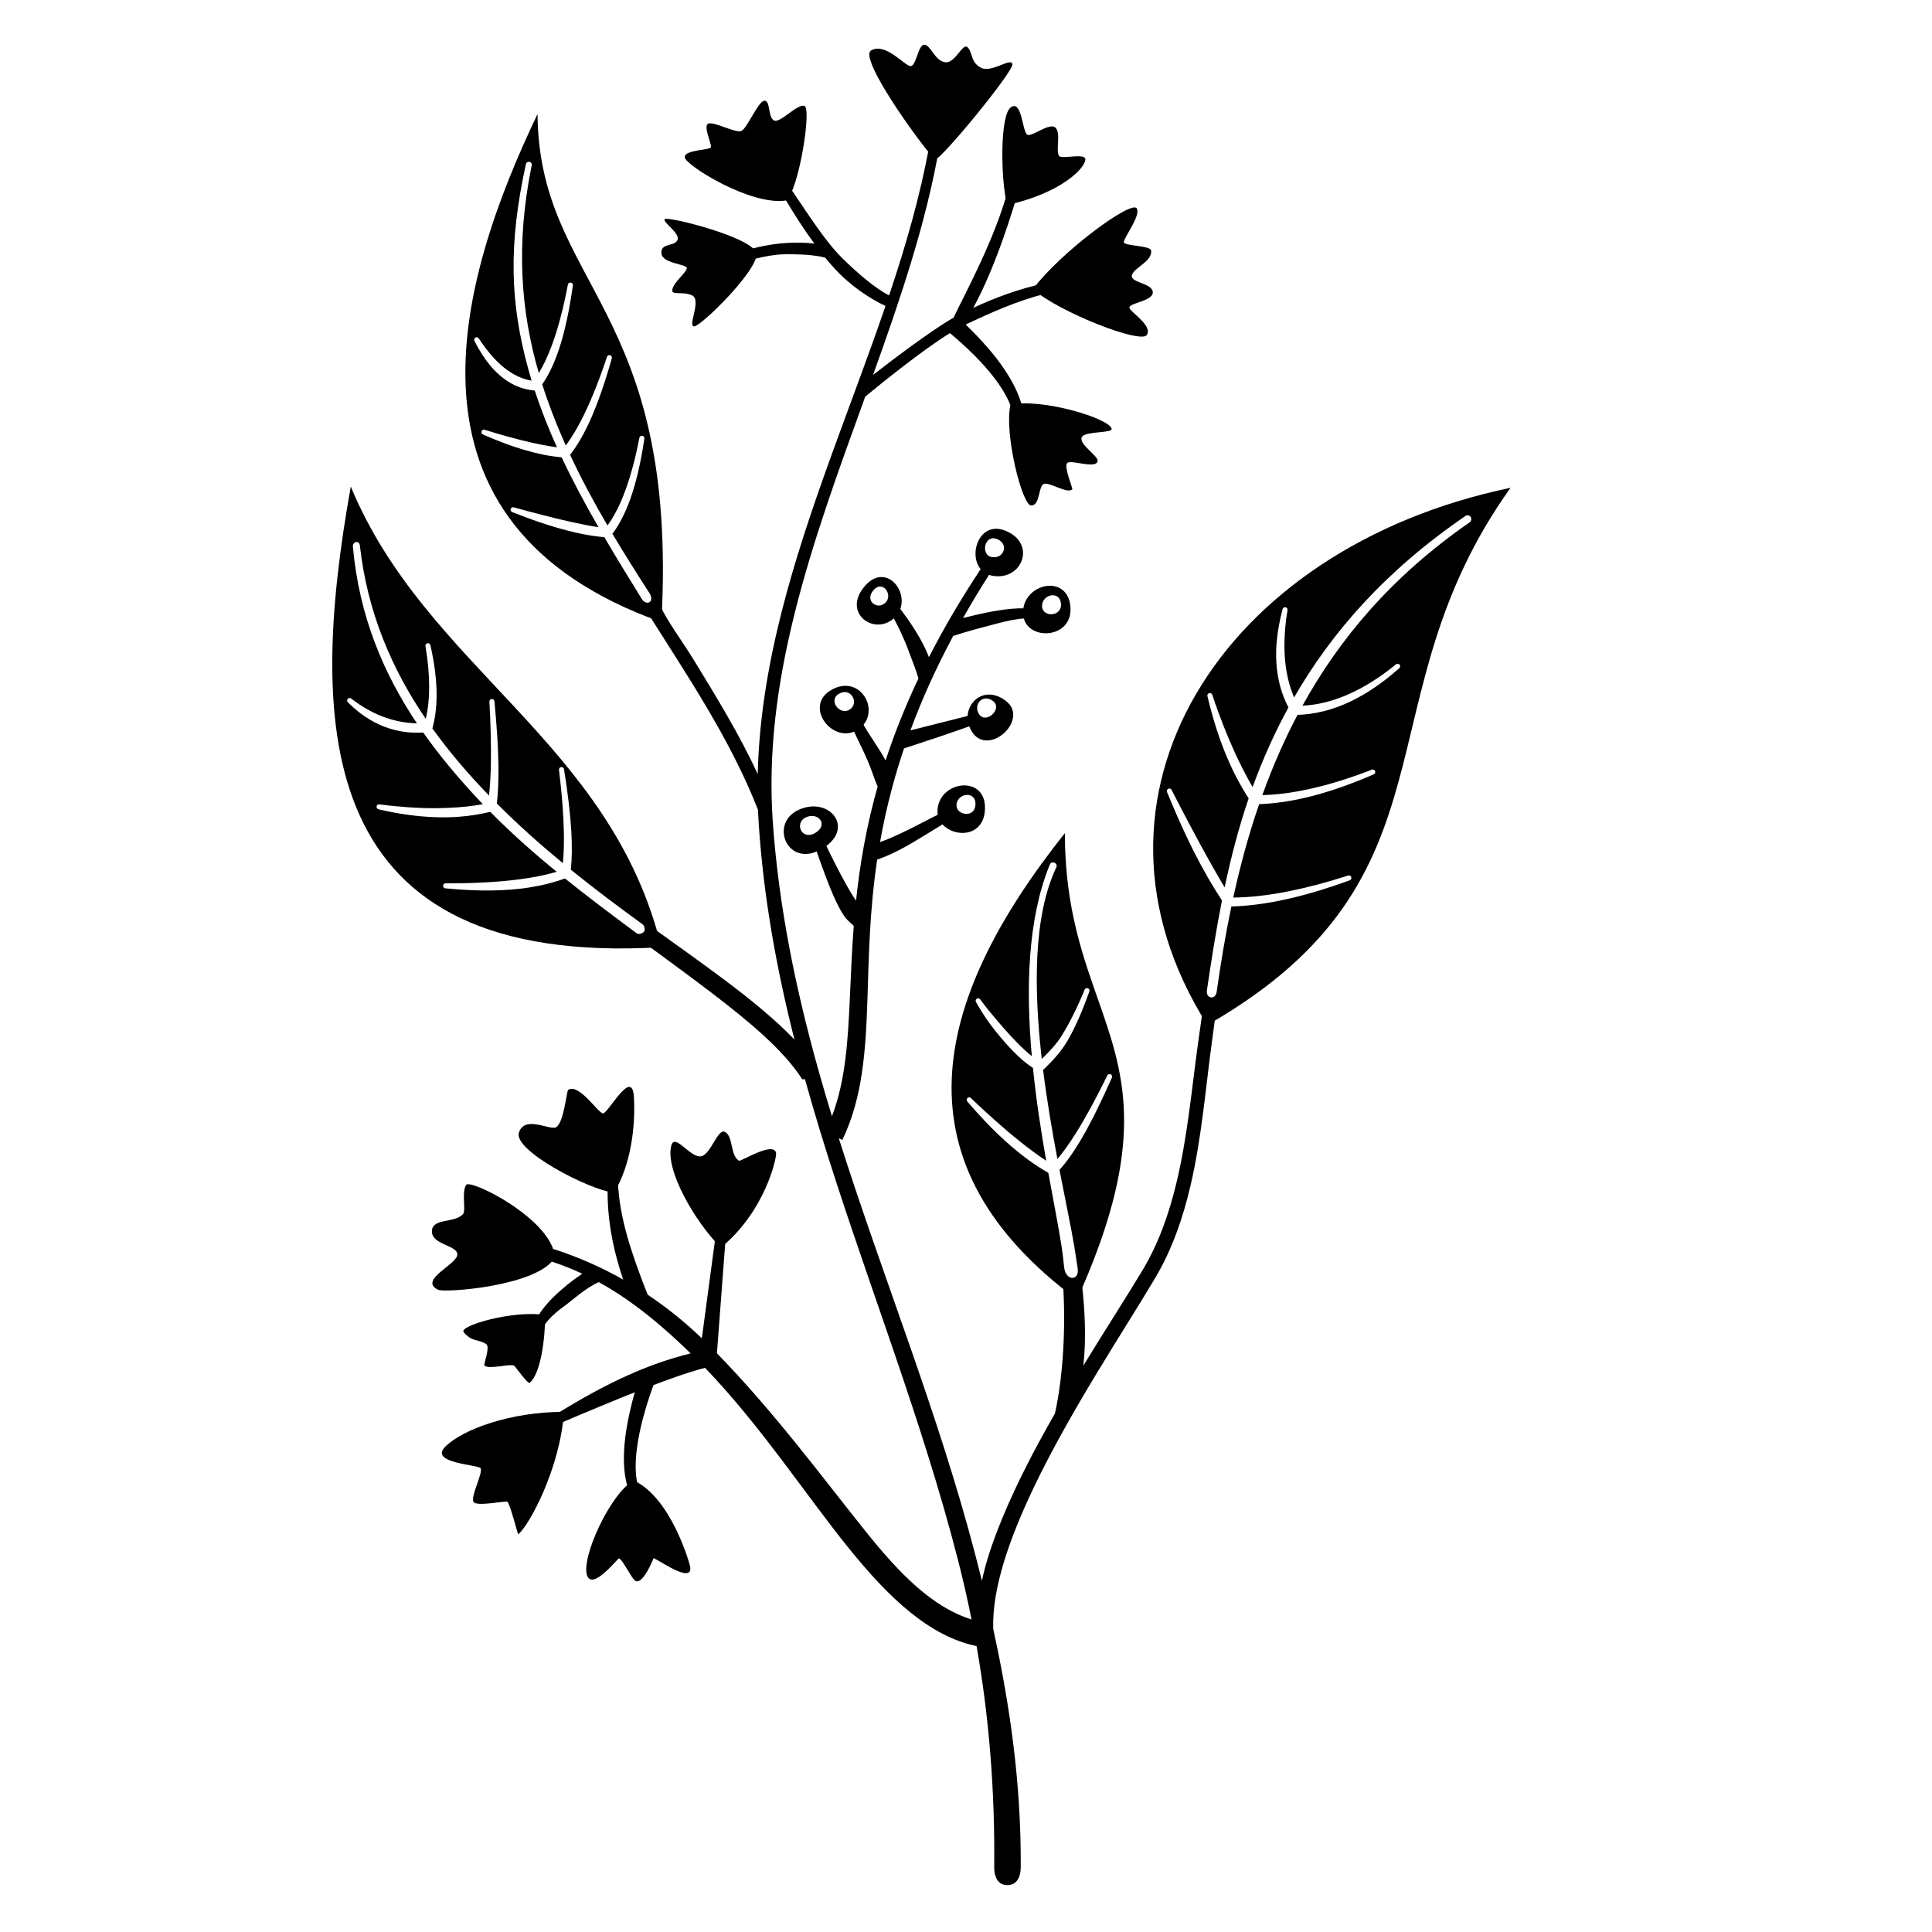
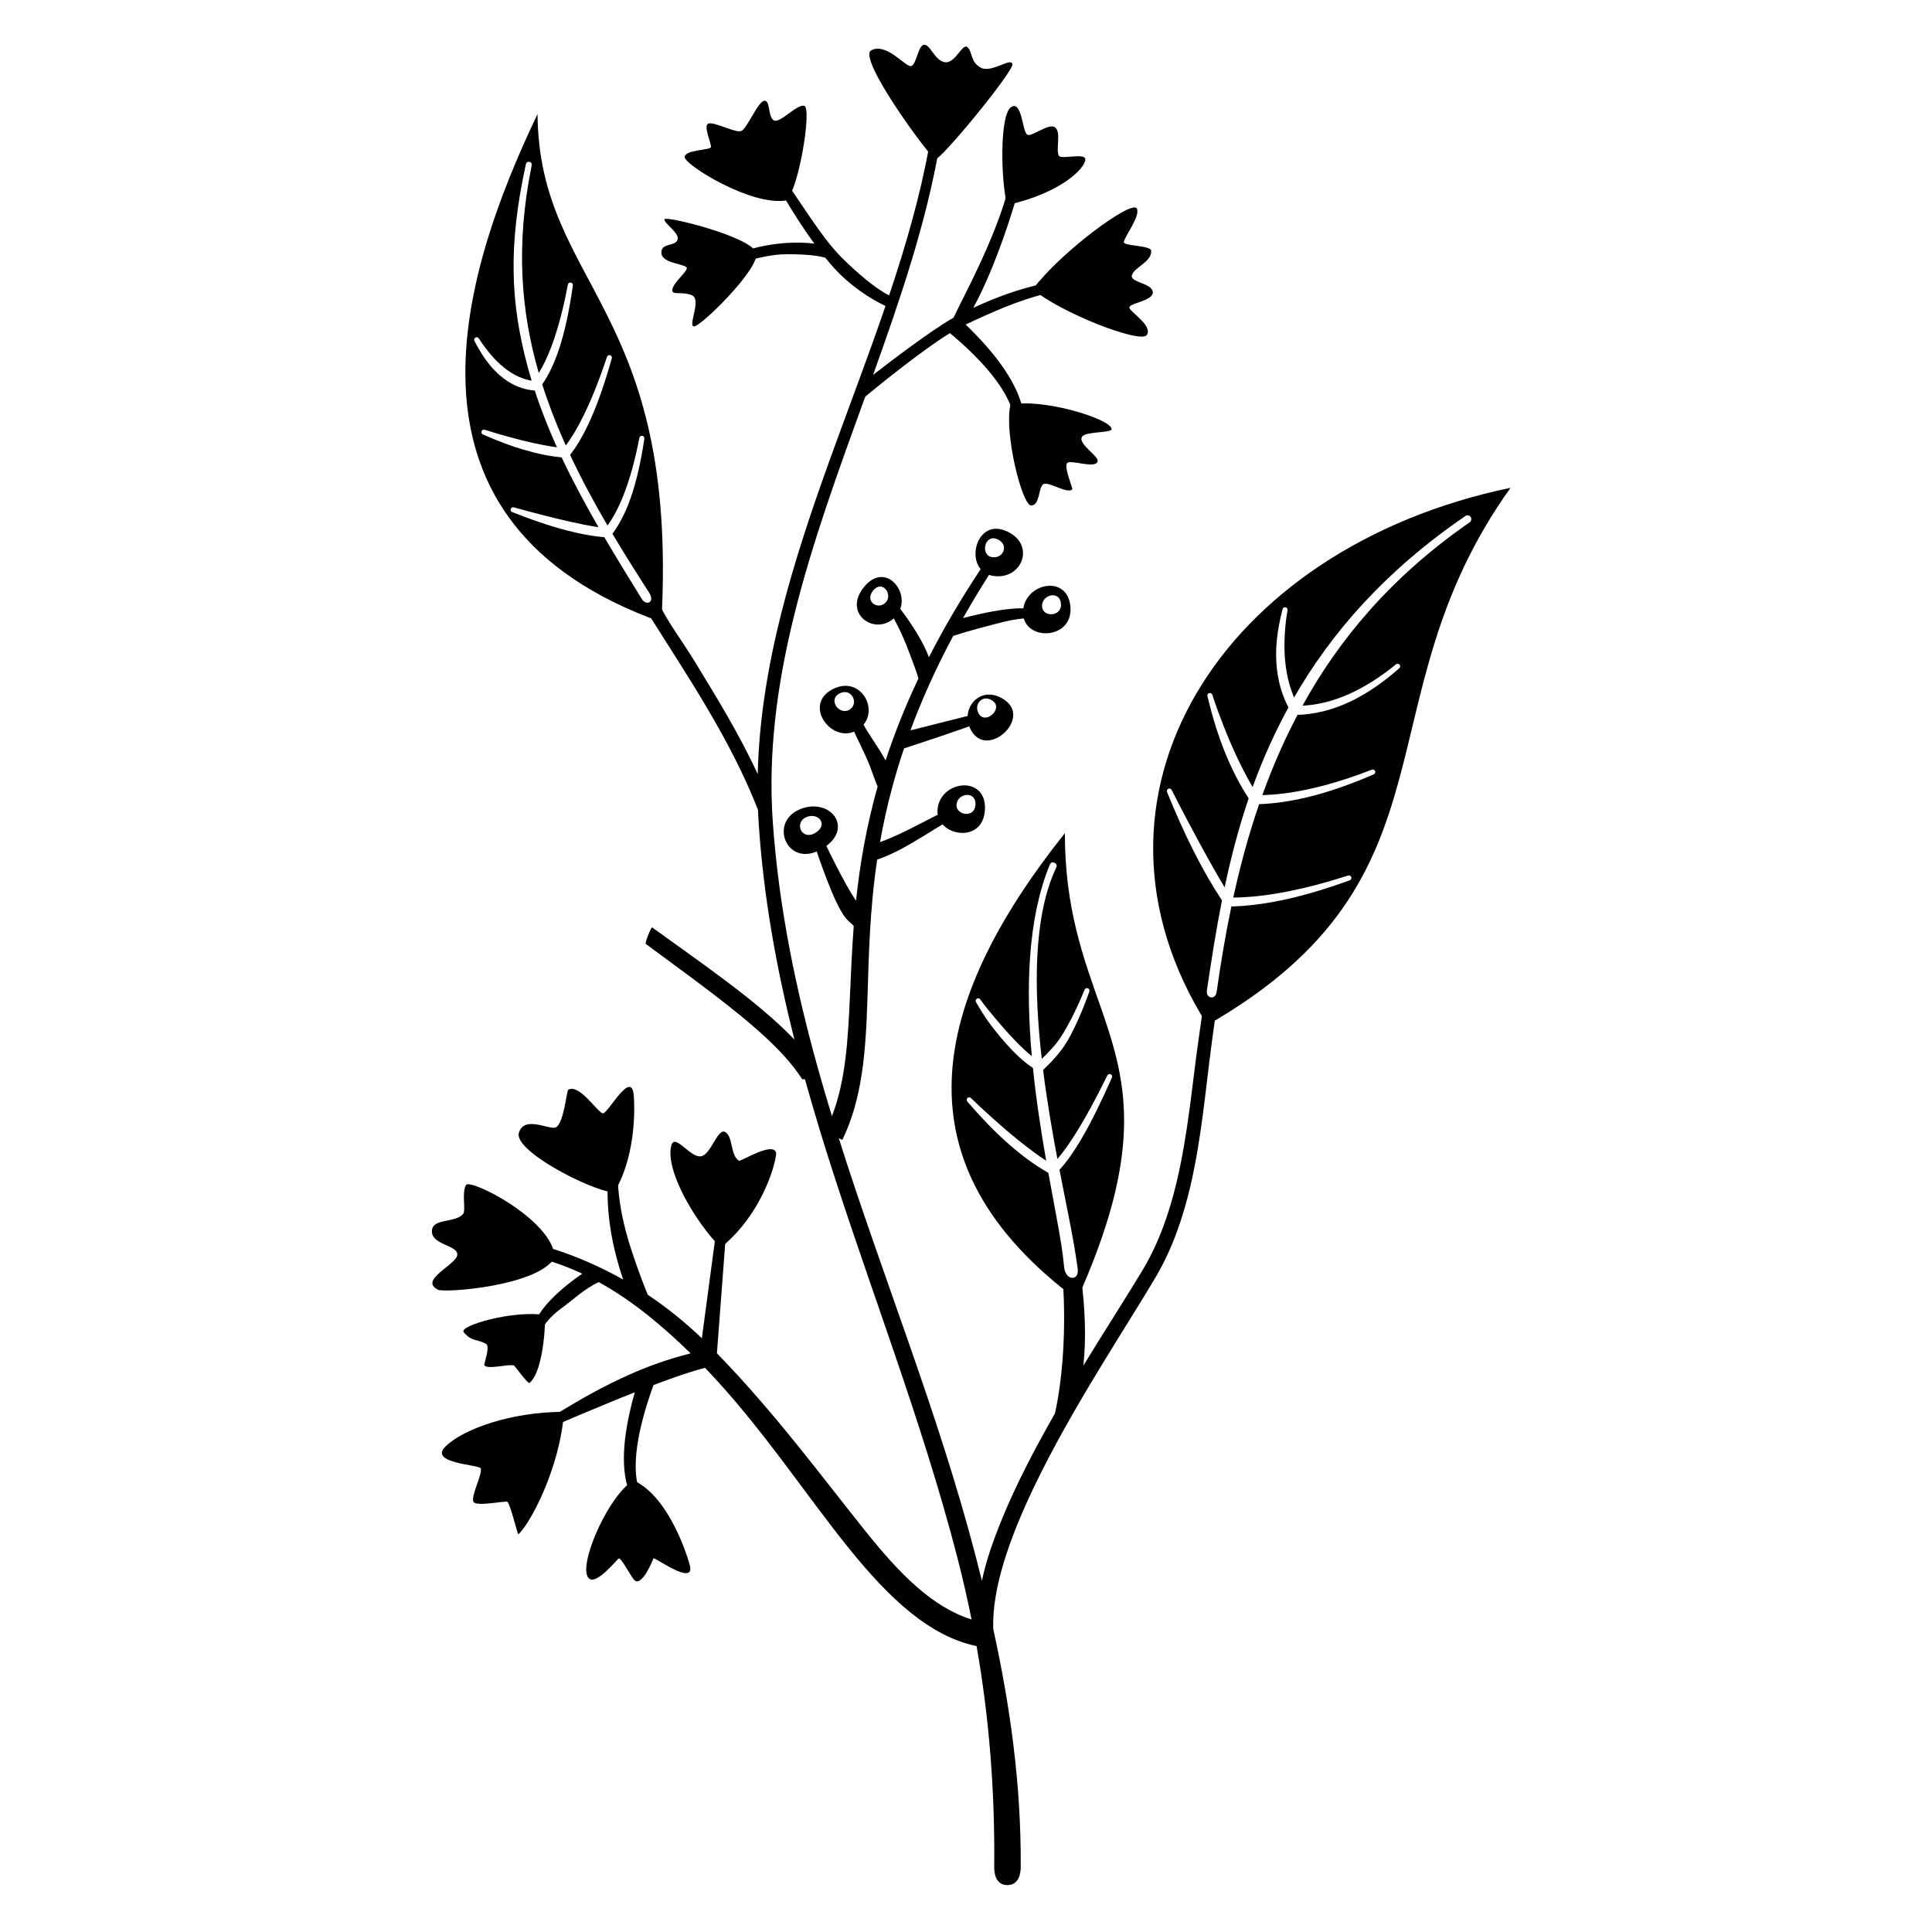
<svg xmlns="http://www.w3.org/2000/svg" fill="#000000" width="800px" height="800px" version="1.1" viewBox="144 144 512 512">
  <g>
    <path d="m426.2 364.79c0 20.148 5.027 33.316 9.395 45.812l0.664 1.914c6.481 18.824 10.77 36.84-6.848 75.895-48.363-35.887-39.082-78.535-3.211-123.62zm-4.082 8.57c-5.852 14.41-6.242 32.887-4.676 50.523-3.824-2.973-8.754-8.93-9.883-10.25-1.277-1.496-2.547-3.066-3.766-4.766-0.199-0.312-0.613-0.402-0.926-0.203-0.309 0.199-0.402 0.617-0.203 0.926 1.062 1.863 2.16 3.621 3.336 5.262 1.152 1.609 6.738 9.02 11.738 12.145 0.883 8.68 2.199 17.086 3.516 24.617-1.09-0.715-2.203-1.496-3.344-2.336-1.18-0.871-2.387-1.801-3.633-2.793-2.106-1.676-4.293-3.535-6.578-5.578-2.047-1.824-4.18-3.766-6.363-5.891-0.254-0.27-0.68-0.281-0.949-0.027-0.27 0.254-0.281 0.68-0.027 0.945 1.668 1.922 3.285 3.734 4.898 5.414 1.777 1.855 3.523 3.559 5.246 5.113 1.93 1.742 3.828 3.301 5.68 4.668 1.93 1.43 3.82 2.644 5.637 3.688 1.395 7.738 2.723 14.391 3.469 19.23 0.281 1.836 0.523 3.758 0.715 5.746 0.367 3.738 4.07 3.754 3.598 0.398-0.289-2.027-0.609-4.074-0.953-6.144-0.816-4.863-2.305-11.863-3.879-20.039 1.863-2.008 3.906-4.891 6.09-8.664 2.406-4.16 5-9.414 7.801-15.758 0.156-0.336 0.012-0.734-0.324-0.891-0.336-0.156-0.734-0.012-0.891 0.324-3.016 6.164-5.797 11.25-8.324 15.277-1.758 2.805-3.387 5.086-4.898 6.832-1.371-7.266-2.758-15.328-3.793-23.578 1.969-1.875 4.75-4.707 6.586-7.934 1.98-3.481 3.859-7.766 5.668-12.848 0.129-0.348-0.043-0.734-0.391-0.867-0.344-0.129-0.73 0.043-0.863 0.387-2.004 4.887-4.059 8.977-6.141 12.297-1.445 2.305-3.574 4.453-5.211 6.043-2.125-18.625-2.25-37.824 3.828-50.699 0.246-0.527 0.152-1.074-0.547-1.316-0.699-0.246-0.996 0.141-1.242 0.746z" />
    <path d="m286.45 174.23c0.395 45.746 37.496 50.805 32.824 134.64-73.164-26.008-53.918-90.539-32.824-134.64zm-3.078 13.25c-4.738 21.668-4.129 36.816 0.559 54.07 0.305 1.113 0.621 2.227 0.957 3.332l0.422 0.066c-1.336-0.176-2.625-0.562-3.883-1.129-1.391-0.629-2.738-1.473-4.047-2.559-0.961-0.793-1.902-1.707-2.828-2.742-1.242-1.391-2.465-2.977-3.644-4.809-0.188-0.32-0.594-0.43-0.918-0.246-0.32 0.188-0.43 0.594-0.246 0.918 1.266 2.473 2.613 4.606 4.082 6.383 1.176 1.426 2.426 2.617 3.731 3.59 1.227 0.922 2.516 1.637 3.844 2.16 1.391 0.547 2.836 0.863 4.32 0.988 1.668 5.109 3.66 10.117 5.887 15.047-0.629-0.09-1.277-0.191-1.941-0.305-1.383-0.234-2.82-0.52-4.32-0.844-2.035-0.449-4.184-0.988-6.449-1.609-2.043-0.562-4.184-1.172-6.41-1.891-0.348-0.129-0.738 0.047-0.867 0.391-0.129 0.348 0.047 0.738 0.391 0.867 2.176 0.941 4.262 1.801 6.281 2.539 1.477 0.535 2.91 1.008 4.301 1.422 1.922 0.57 3.762 1.039 5.519 1.391 1.648 0.328 3.227 0.551 4.731 0.699 2.957 6.285 6.277 12.441 9.77 18.504-1.105-0.164-2.281-0.375-3.527-0.617-1.258-0.246-2.586-0.527-3.984-0.836-2.297-0.512-4.781-1.121-7.465-1.816-2.332-0.602-4.82-1.242-7.449-1.992-0.352-0.117-0.73 0.07-0.848 0.422-0.117 0.352 0.07 0.73 0.422 0.848 2.57 0.996 4.988 1.914 7.293 2.688 2.668 0.902 5.16 1.637 7.473 2.234 1.426 0.367 2.785 0.676 4.074 0.922 2.023 0.398 3.879 0.648 5.555 0.797 3.273 5.59 6.676 11.105 10.055 16.574 0.156 0.25 1.125 1.191 1.977 0.594 0.852-0.594 0.105-2.062 0-2.223-3.394-5.277-6.719-10.527-9.891-15.852l-0.406 0.531c1.977-2.481 3.723-5.746 5.172-9.824 1.547-4.363 2.773-9.664 3.695-15.898 0.062-0.363-0.188-0.711-0.547-0.773-0.367-0.062-0.715 0.184-0.773 0.551-1.168 6.062-2.606 11.188-4.285 15.398-1.246 3.121-2.625 5.727-4.16 7.809-3.559-6.078-6.902-12.266-9.91-18.707l-0.238 0.305c1.98-2.477 3.918-5.769 5.75-9.91 1.938-4.375 3.769-9.703 5.535-15.965 0.109-0.355-0.09-0.73-0.445-0.84-0.355-0.109-0.73 0.094-0.836 0.445-2.016 6.09-4.078 11.238-6.156 15.473-1.566 3.199-3.144 5.863-4.75 7.984-0.199-0.422-0.391-0.852-0.578-1.281-2.148-4.891-4.062-9.832-5.668-14.891 1.668-2.402 3.164-5.5 4.438-9.32 1.527-4.586 2.742-10.219 3.68-16.895 0.062-0.363-0.188-0.711-0.555-0.766-0.363-0.062-0.707 0.184-0.766 0.551-1.227 6.5-2.695 11.957-4.367 16.398-1.031 2.738-2.141 5.082-3.344 7.016-4.742-16.336-6.168-33.969-1.879-55.012 0.223-1.105-1.316-1.309-1.527-0.355z" />
-     <path d="m236.96 272.95c19.945 48.152 68.996 67.629 82.309 122.07-91.57 5.434-93.898-57.262-82.309-122.07zm0.555 15.902c1.66 18.359 8.043 33.508 16.98 46.852-0.871-0.027-1.73-0.094-2.582-0.195-1.785-0.215-3.531-0.602-5.238-1.16-1.691-0.559-3.344-1.27-4.969-2.172-1.559-0.855-3.098-1.852-4.602-3.035-0.277-0.246-0.699-0.219-0.945 0.059-0.246 0.273-0.219 0.699 0.059 0.945 1.434 1.414 2.91 2.66 4.457 3.711 1.664 1.129 3.402 2.039 5.195 2.731 1.855 0.711 3.777 1.184 5.746 1.418 1.48 0.176 2.996 0.207 4.535 0.117 4.469 6.344 9.504 12.293 14.859 18l0.945 0.992-0.164 0.035c-2.07 0.375-4.215 0.629-6.441 0.797-1.91 0.141-3.883 0.219-5.91 0.23-2.391 0.012-4.863-0.074-7.426-0.258-2.406-0.172-4.879-0.398-7.438-0.754-0.363-0.062-0.715 0.18-0.777 0.539-0.066 0.367 0.176 0.715 0.539 0.781 2.559 0.578 5.043 1.062 7.465 1.406 2.613 0.367 5.144 0.59 7.602 0.672 2.106 0.07 4.148 0.035 6.129-0.109 2.941-0.211 5.738-0.672 8.398-1.305 5.59 5.676 11.543 10.93 17.598 15.883-1.637 0.484-3.387 0.898-5.254 1.258-1.59 0.305-3.258 0.555-5.004 0.781-2.945 0.383-6.117 0.652-9.527 0.812-3.023 0.145-6.227 0.242-9.621 0.199-0.371-0.02-0.684 0.266-0.703 0.637s0.266 0.684 0.637 0.703c3.422 0.312 6.66 0.527 9.727 0.562 3.496 0.043 6.758-0.105 9.781-0.438 1.82-0.195 3.551-0.473 5.191-0.805 2.527-0.508 4.844-1.168 6.961-1.941 6.375 5.125 12.832 9.938 19.078 14.578 0.371 0.277 1.539 0.07 1.918-0.57 0.348-0.59-0.059-1.598-0.43-1.867-6.281-4.547-12.695-9.348-19.016-14.473 0.309-2.785 0.359-6.144 0.141-10.074-0.266-4.691-0.918-10.203-1.938-16.543-0.055-0.367-0.395-0.621-0.758-0.57-0.367 0.051-0.621 0.391-0.57 0.758 0.77 6.309 1.188 11.785 1.285 16.434 0.066 3.141-0.02 5.898-0.266 8.273-6-4.949-11.895-10.199-17.496-15.816 0.332-2.809 0.48-6.227 0.418-10.254-0.07-4.754-0.43-10.355-1.055-16.82-0.027-0.367-0.348-0.645-0.719-0.617-0.367 0.027-0.645 0.352-0.617 0.723 0.363 6.426 0.484 11.996 0.387 16.707-0.066 3.09-0.223 5.809-0.488 8.152-0.09-0.094-0.18-0.188-0.266-0.277-5.281-5.477-10.277-11.281-14.746-17.52l-0.035 0.148c0.754-2.676 1.152-5.66 1.156-8.969 0-3.949-0.547-8.355-1.637-13.219-0.07-0.363-0.426-0.598-0.789-0.527-0.363 0.07-0.602 0.426-0.527 0.789 0.664 3.898 0.984 7.488 0.984 10.762 0 3.125-0.297 5.953-0.906 8.496-8.922-13.109-15.453-28.105-17.453-45.883-0.18-1.598-1.977-1.055-1.859 0.23z" />
    <path d="m544.31 273.27c-40.402 56.5-11.82 103.15-80.348 142.36-38.188-60.324 3.578-126.38 80.348-142.36zm-11.836 7.391c-21.262 14.52-35.582 30.91-45.531 48.176-0.441-1.035-0.82-2.113-1.148-3.219-0.598-2.043-1.008-4.195-1.219-6.481-0.16-1.711-0.219-3.488-0.168-5.34 0.066-2.555 0.309-5.242 0.797-8.066 0.078-0.363-0.156-0.723-0.516-0.801-0.363-0.078-0.719 0.156-0.797 0.516-0.742 2.867-1.266 5.602-1.52 8.227-0.188 1.945-0.23 3.824-0.137 5.633 0.129 2.469 0.512 4.812 1.148 7.012 0.52 1.816 1.223 3.531 2.074 5.156-1.812 3.312-3.477 6.66-5.004 10.031-1.664 3.68-3.156 7.375-4.496 11.082-0.703-1.207-1.387-2.461-2.062-3.754-1.117-2.129-2.199-4.363-3.234-6.711-0.789-1.777-1.562-3.613-2.312-5.516-1.066-2.699-2.106-5.508-3.07-8.469-0.102-0.359-0.473-0.566-0.824-0.465-0.359 0.102-0.566 0.473-0.465 0.828 0.738 3.066 1.535 6 2.434 8.793 0.641 1.988 1.332 3.898 2.066 5.742 0.98 2.445 2.035 4.769 3.172 6.961 1.02 1.965 2.113 3.82 3.25 5.582-2.668 7.832-4.707 15.707-6.371 23.582-0.469-0.785-0.941-1.59-1.426-2.418-1.062-1.82-2.144-3.746-3.269-5.766-1.52-2.734-3.102-5.656-4.742-8.762-1.48-2.809-3.035-5.746-4.602-8.867-0.152-0.332-0.551-0.48-0.887-0.328-0.336 0.152-0.484 0.551-0.332 0.891 1.105 2.676 2.184 5.242 3.277 7.691 1.195 2.664 2.383 5.188 3.578 7.57 1.324 2.633 2.648 5.098 3.969 7.391 1.25 2.172 2.504 4.188 3.731 6.059-1.586 7.965-2.824 15.922-3.992 23.828-0.324 2.195 2.269 2.621 2.578 0.445 1.066-7.5 2.316-15.078 3.906-22.676l-0.785 0.023c4.953-0.07 10.426-0.781 16.41-2.172 4.898-1.141 10.141-2.738 15.734-4.777 0.352-0.121 0.535-0.5 0.414-0.852-0.117-0.352-0.5-0.535-0.852-0.414-5.594 1.816-10.828 3.191-15.703 4.164-5.34 1.066-10.242 1.629-14.715 1.668 1.801-8.266 4.019-16.539 6.856-24.75l-1.105 0.031c4.949-0.074 10.348-0.875 16.18-2.457 4.797-1.305 9.891-3.133 15.285-5.473 0.344-0.141 0.508-0.535 0.367-0.875-0.141-0.344-0.535-0.504-0.879-0.363-5.394 2.106-10.48 3.703-15.254 4.828-4.922 1.164-9.504 1.809-13.746 1.914 1.434-3.992 3.023-7.973 4.785-11.926 1.395-3.125 2.898-6.238 4.535-9.34l-0.566 0.02c4.965-0.078 9.965-1.301 14.965-3.742 4.184-2.039 8.371-4.926 12.566-8.645 0.281-0.242 0.316-0.664 0.078-0.945-0.242-0.285-0.664-0.316-0.945-0.078-4.219 3.445-8.395 6.066-12.52 7.902-4.133 1.836-8.219 2.859-12.266 3.055 9.574-17.371 23.363-34.113 44.422-48.672 0.285-0.195 0.434-0.891 0.191-1.297-0.277-0.457-0.984-0.609-1.309-0.387z" />
    <path d="m321.92 447.53c-1.793 6.477 6.359 20.371 13.105 27.105 11.859-9.684 14.891-24.062 14.648-25.117-0.742-3.148-9.367 2.387-9.848 2.086-2.32-1.438-1.496-6.281-3.586-7.578-2.031-1.258-3.738 5.769-6.363 6.383-2.84 0.672-7.019-6.25-7.957-2.879z" />
    <path d="m306.7 460.09c4.496-7.293 5.762-17.629 5.285-25.449-0.477-7.82-6.867 4.539-8.199 4.414-1.332-0.121-6.316-8.023-9.203-6.242-0.445 0.273-1.152 9.148-3.375 9.984-1.723 0.652-8.312-3.269-9.703 1.422-1.391 4.695 18.418 15.031 25.195 15.871z" />
    <path d="m260.09 485.8c1.754 0.855 26.637-0.941 30.98-8.602-0.707-10.051-22.465-20.91-23.543-19.176-1.289 2.078 0.074 6.773-0.848 7.758-2.309 2.461-8.219 0.941-8.219 4.562s6.969 3.621 6.727 6.234c-0.238 2.609-10.332 6.66-5.098 9.223z" />
    <path d="m288.48 492.53c0 6.094-1.148 15.484-4.121 17.941-0.477 0.395-3.934-4.535-4.164-4.602-1.531-0.465-6.629 1.125-7.828 0-0.27-0.254 1.66-4.996 0.441-5.719-2.25-1.34-3.758-0.492-5.93-3.117-1.387-1.68 13.316-5.949 21.602-4.504z" />
    <path d="m262.02 527.37c4.644-4.606 17.289-9.215 31.441-9.215-1.031 14.996-9.176 30.027-12.121 32.461-0.117 0.098-2.109-7.898-2.859-8.609-0.395-0.371-8.277 1.348-9 0-0.797-1.473 2.402-7.281 1.922-8.855-0.312-1.031-13.906-1.297-9.383-5.781z" />
    <path d="m299.62 561.61c-1.809-4.496 6.07-21.805 12.297-25.27 9.852 4.477 14.789 21.766 14.973 22.809 0.891 5.141-9.562-2.672-9.715-2.168-0.098 0.32-2.914 7.297-4.887 5.906-0.926-0.648-3.336-5.641-4.238-5.906-0.316-0.098-6.875 8.492-8.43 4.629z" />
    <path d="m320.12 202.09c0.41-0.953 23.535 4.805 24.309 9.043 0.773 4.234-14.734 19.441-16.496 19.367-1.762-0.078 2.121-7.102-0.586-8.258-2.703-1.16-5.598 0.227-5.152-1.629 0.445-1.855 3.516-4.25 3.812-5.469 0.301-1.219-6.492-1.172-6.723-4.012-0.23-2.844 3.473-1.723 4.25-3.523 0.773-1.805-3.824-4.566-3.414-5.519z" />
    <path d="m325.45 185.65c0 2.016 17.664 13.102 27.039 11.453 3.324-3.504 6.648-24.449 4.68-25.047-1.965-0.598-6.609 4.91-8.16 3.812-1.551-1.094-0.805-5.215-2.434-5.172-1.625 0.047-4.641 7.484-6.148 8.031-1.504 0.551-6.742-2.332-8.543-2.023-1.801 0.309 0.773 5.453 0.516 6.297-0.258 0.848-6.949 0.637-6.949 2.648z" />
    <path d="m391.86 186.2c1.312 0.395 20.77-23.273 20.441-25.195-0.324-1.918-5.551 2.441-8.355 0.941-2.801-1.5-2.113-3.918-3.477-5.371-1.367-1.453-3.227 4.281-5.988 3.922-2.758-0.355-3.867-4.644-5.543-4.644-1.68 0-2.102 5.82-3.691 5.664s-6.481-6.25-10.352-4.184c-3.867 2.066 15.656 28.469 16.965 28.867z" />
    <path d="m411.89 172.44c-2.953 2.078-2.707 19.105-1.004 25.902 14.469-3.227 20.801-9.879 20.738-12.141-0.043-1.758-6.445 0.125-7-0.918-0.902-1.68 0.66-6.152-0.98-7.504-1.645-1.352-6.332 2.672-7.414 1.906-1.383-0.98-1.383-9.324-4.34-7.246z" />
    <path d="m417.72 220.63c7.176 6.227 28.59 14.535 30.188 12.16 1.594-2.371-3.824-5.707-4.559-7.09-0.738-1.379 6.324-1.816 6.152-4.285s-6.141-2.469-5.516-4.527c0.621-2.059 5.344-3.535 5.09-6.473-0.121-1.379-7.297-1.211-7.25-2.242 0.074-1.398 4.504-6.93 3.438-8.922-1.289-2.406-20.203 11.555-27.543 21.379z" />
    <path d="m438.59 257.61c-0.652-2.762-18.492-8.145-26.809-6.352-1.727 7.555 3.09 26.699 5.488 26.699 2.402 0 1.871-4.941 3.277-5.676 1.406-0.73 6.332 2.738 7.617 1.383 0.207-0.219-2.277-5.902-1.367-6.941 0.91-1.039 7.449 1.629 8.082-0.449 0.422-1.395-5.414-4.703-4.102-6.555 1.062-1.492 8.098-0.883 7.812-2.109z" />
    <path d="m355.79 358.55c8.16-3.574 15.035 5.133 5.984 10.438-9.051 5.309-14.145-6.859-5.984-10.438zm1.852 2.019c-3.262 1.43-1.227 6.297 2.394 4.172 3.621-2.121 0.871-5.606-2.394-4.172z" />
    <path d="m364.5 326.73c7.875-4.262 13.348 6.492 6.797 10.66-6.547 4.168-14.672-6.398-6.797-10.66zm1.941 1.066c-3.152 1.703 0.098 5.93 2.719 4.262 2.617-1.664 0.43-5.969-2.719-4.262z" />
    <path d="m392.44 359.1c0-8.176 12.902-10.055 12.59-0.719-0.32 9.484-12.59 7.176-12.59 0.719zm5.039-1.656c0 2.582 4.906 3.504 5.035-0.289 0.125-3.734-5.035-2.981-5.035 0.289z" />
    <path d="m410.57 329.75c6.457 4.949-4.836 15.273-9.141 7.934-3.473-5.914 2.684-12.883 9.141-7.934zm-3.398 0.051c-2.691-2.062-5.254 0.84-3.809 3.305 1.793 3.059 6.5-1.246 3.809-3.305z" />
    <path d="m373.11 299.4c6.086-7.184 13.262 2.992 8.055 8.188-5.207 5.195-14.145-1.004-8.055-8.188zm2.34 1.031c-2.434 2.871 1.141 5.352 3.223 3.273s-0.789-6.148-3.223-3.273z" />
    <path d="m407.12 296.61c-7.824-1.281-4.973-15.332 3.328-11.965 8.297 3.371 4.496 13.242-3.328 11.965zm-0.242-4.973c3.133 0.512 4.652-3.438 1.332-4.785-3.32-1.344-4.461 4.273-1.332 4.785z" />
    <path d="m415.11 306.32c0-7.719 11.84-10.418 12.566-1.5 0.723 8.918-12.566 9.219-12.566 1.5zm5.039-1.734c0 3.09 5.316 2.969 5.023-0.598-0.289-3.57-5.023-2.488-5.023 0.598z" />
    <path d="m391.57 181.51 0.242 0.02c0.727 0.129 1.215 0.824 1.086 1.555-3.477 20.051-10.273 40.078-17.523 60.262 4.637-3.598 15.414-11.816 21.312-15.152 3.316-6.902 10.742-20.43 14.43-33.762 0.238-0.695 1.004-1.07 1.699-0.828 0.703 0.242 1.074 1.004 0.832 1.703-0.812 3.066-5.68 19.316-11.73 30.277 5.766-2.684 12.293-5.129 18.773-6.438 0.723-0.164 1.441 0.293 1.605 1.016 0.164 0.719-0.289 1.438-1.008 1.602-7.719 1.949-14.453 4.953-22.102 8.59l0.734-0.348c4.387 4.25 7.848 8.25 10.371 12.031 2.719 4.078 4.371 7.883 4.973 11.414 0.152 0.723-0.316 1.434-1.039 1.582-0.727 0.152-1.438-0.316-1.586-1.039-0.758-3.133-2.519-6.418-5.199-9.922-2.957-3.871-7.051-7.961-12.285-12.289l0.586 0.488c-7.328 4.527-18.211 13.34-22.445 16.832-6.953 19.207-14.07 38.57-18.906 58.234-4.414 17.938-6.91 36.129-5.578 54.699 1.617 22.562 6.086 44.094 11.965 65.156l0.055 0.078-0.027 0.02c1.168 4.188 2.394 8.355 3.668 12.512 3.613-9.445 4.234-19.875 4.769-31.781 0.266-5.852 0.504-12.055 1.012-18.66-0.957-0.836-1.973-1.809-2.394-2.398-0.738-1.043-1.582-2.535-2.496-4.508-1.609-3.481-3.488-8.48-5.695-15.027-0.277-0.688 0.055-1.469 0.742-1.746 0.684-0.273 1.469 0.059 1.746 0.746 2.352 4.973 4.402 8.949 6.109 12.012 0.977 1.75 1.844 3.164 2.594 4.262 1-9.516 2.719-19.836 5.961-31.113l-0.238 0.852c-0.582-1.336-1.145-2.902-1.422-3.719-1.477-4.348-4.269-9.332-5.363-12.117-0.98-2.492 1.73-3.727 2.789-1.098 1.164 2.516 4.109 6.269 6.106 10.02 2.254-6.887 5.098-14.121 8.707-21.734-0.578-2.117-1.719-4.848-2.43-6.832-1.129-3.137-2.695-6.617-4.852-10.445-0.41-0.621-0.234-1.449 0.383-1.855 0.617-0.41 1.449-0.234 1.859 0.383 2.801 3.695 4.992 7.086 6.555 10.238 0.488 0.98 0.906 1.941 1.266 2.875 3.824-7.492 8.395-15.34 13.855-23.566 0.402-0.621 1.234-0.797 1.852-0.391 0.625 0.402 0.797 1.234 0.395 1.855-2.559 4.004-4.91 7.918-7.07 11.738 3.027-0.781 5.715-1.387 8.074-1.805 3.309-0.594 5.973-0.84 7.996-0.773 0.738-0.012 1.348 0.582 1.359 1.32 0.008 0.742-0.582 1.352-1.324 1.359-1.871 0.113-4.293 0.605-7.301 1.398-2.781 0.734-7.418 1.906-11.406 3.231-4.719 8.82-8.422 17.148-11.336 25.027l15.723-3.957c0.707-0.219 1.457 0.184 1.672 0.891 0.219 0.707-0.184 1.457-0.891 1.672-1.852 0.66-4.863 1.73-9.078 3.156-2.586 0.871-5.621 1.863-9.105 3.016-0.004 0-0.008 0.004-0.012 0.004-1.188 3.516-2.223 6.938-3.121 10.273-1.363 5.047-2.418 9.895-3.242 14.559 1.746-0.621 3.465-1.363 5.168-2.16 4.102-1.922 8.105-4.156 12.066-6.035 0.652-0.34 1.465-0.086 1.809 0.57 0.34 0.656 0.086 1.469-0.57 1.809-4.473 2.551-8.945 5.644-13.66 8.055-2.121 1.078-4.289 2.004-6.512 2.723l0.941-0.32c-2.027 13.598-2.211 25.598-2.562 36.402-0.465 14.402-1.293 26.734-6.672 37.883l-0.945-0.461c11.594 36.68 26.262 72.441 36.18 110.39 0.598 2.293 1.184 4.59 1.758 6.894 1.055-5.117 2.898-10.48 5.441-16.672 3.754-9.113 8.699-18.574 13.91-27.668 2.227-10.027 2.879-23.027 2.137-34.555-0.043-0.688 4.781-1.723 4.844-1.215 0.98 8 1.34 15.676 0.559 23.07 5.941-9.715 11.641-18.523 15.758-25.406 4.242-7.102 6.988-14.996 8.93-23.137 3.012-12.598 4.121-25.777 5.793-37.594 0.363-2.582 0.73-5.184 1.102-7.797 0.098-0.672 3.566 0.078 3.488 0.68-0.352 2.551-0.695 5.09-1.035 7.609-1.621 11.938-2.68 25.242-5.652 37.973-1.992 8.535-4.84 16.812-9.242 24.273-8.066 13.648-22.344 34.902-32.277 55.684-6.449 13.5-11.113 26.77-10.762 37.52 4.434 20.188 7.43 41.031 7.289 63.184-0.008 1.059-0.211 4.703-3.547 4.703-3.332 0-3.488-3.703-3.481-4.703 0.203-20.523-1.367-39.871-4.672-58.637-12.492-2.594-23.18-12.707-33.875-25.953-11.625-14.398-23.379-32.496-38.09-47.789-4.969 1.316-9.781 3.086-14.602 4.926l0.938-0.355c-2.234 6.195-3.664 11.594-4.312 16.215-0.605 4.312-0.547 7.914 0.289 10.816 0.223 0.707-0.164 1.461-0.871 1.688-0.703 0.227-1.461-0.164-1.684-0.867-1.125-3.176-1.512-7.18-1.102-12.012 0.344-4.047 1.258-8.684 2.719-13.922l-3.809 1.523-3.922 1.609c-3.91 1.633-7.84 3.231-11.77 4.957-0.66 0.336-1.469 0.078-1.809-0.582-0.34-0.656-0.078-1.465 0.582-1.805 3.094-1.855 6.148-3.703 9.277-5.41 3.18-1.738 6.394-3.352 9.66-4.82 2.648-1.191 5.336-2.269 8.055-3.231 2.812-0.988 5.664-1.836 8.547-2.566-7.34-7.148-15.27-13.875-24.363-18.887-3.766 1.766-7.051 4.871-8.805 6.129-2.363 1.699-4.168 3.309-5.356 4.957-0.387 0.629-1.215 0.82-1.844 0.43-0.629-0.387-0.824-1.215-0.434-1.844 1.078-2.047 2.816-4.188 5.227-6.457 1.824-1.715 4.023-3.492 6.652-5.297 0.066-0.047 0.137-0.094 0.203-0.137-2.555-1.203-5.203-2.266-7.953-3.16-0.191-0.062-1.762-0.57-1.383-2.16 0.383-1.59 1.836-1.191 2.098-1.105 6.387 2.094 12.418 4.777 18.078 7.977-1.195-3.547-2.141-6.984-2.809-10.328-1.082-5.41-1.48-10.531-1.262-15.383 0-0.742 0.602-1.34 1.344-1.34 0.738 0 1.34 0.598 1.34 1.34 0.207 4.606 1.086 9.395 2.512 14.434 1.062 3.773 3.387 10.465 5.398 15.309 5.121 3.418 9.902 7.285 14.328 11.527l3.684-27.492c0.078-0.734 0.738-1.27 1.473-1.191 0.738 0.078 1.273 0.738 1.195 1.473l-2.359 31.191c15.023 15.379 27.566 32.387 39.316 47.074 9.109 11.387 17.777 20.219 28.164 23.461-1.07-5.356-2.289-10.664-3.644-15.949-4.781-18.594-10.684-36.676-16.797-54.602l-2.047-5.973c-0.684-1.988-1.367-3.977-2.051-5.961l-2.055-5.957c-6.258-18.152-12.426-36.266-17.551-54.715-0.223-0.008-0.469-0.012-0.734-0.012-4.746-7.441-13.438-14.824-23.949-22.852-5.438-4.152-11.359-8.461-17.504-13.004-0.305-0.223 1.445-4.555 1.695-4.371 6.578 4.738 12.914 9.227 18.699 13.551 7.445 5.57 13.98 10.91 19.004 16.164-4.688-18.535-8.156-37.477-9.469-57.188-0.082-1.23-0.148-2.461-0.195-3.688-7.277-18.734-19.047-36.004-29.496-52.621l3.102-2.453c2.059 4.762 6.148 10.062 9.359 15.316 6.012 9.832 12.086 19.711 16.969 30.285 0.336-14.406 2.707-28.602 6.242-42.633 6.961-27.617 18.449-54.605 27.621-81.426-4.07-1.898-9.422-5.391-13.676-10.117-0.766-0.848-1.531-1.746-2.305-2.688-2.949-0.785-6.695-0.891-10.02-0.91-3.902-0.023-7.719 0.969-10.953 1.836-0.707 0.219-1.461-0.176-1.68-0.883s0.18-1.457 0.883-1.676c3.398-1.195 7.562-2.023 11.75-2.277 2.426-0.145 4.852-0.09 7.144 0.184-2.746-3.727-5.543-8.051-8.406-12.957-0.395-0.629-0.207-1.457 0.418-1.852s1.453-0.207 1.848 0.422c5.074 7.461 9.07 13.828 13.59 18.293 3.805 3.758 8.711 8.008 12.359 9.82 4.441-13.238 8.262-26.438 10.637-39.656 0.129-0.727 0.828-1.215 1.555-1.086z" />
  </g>
</svg>